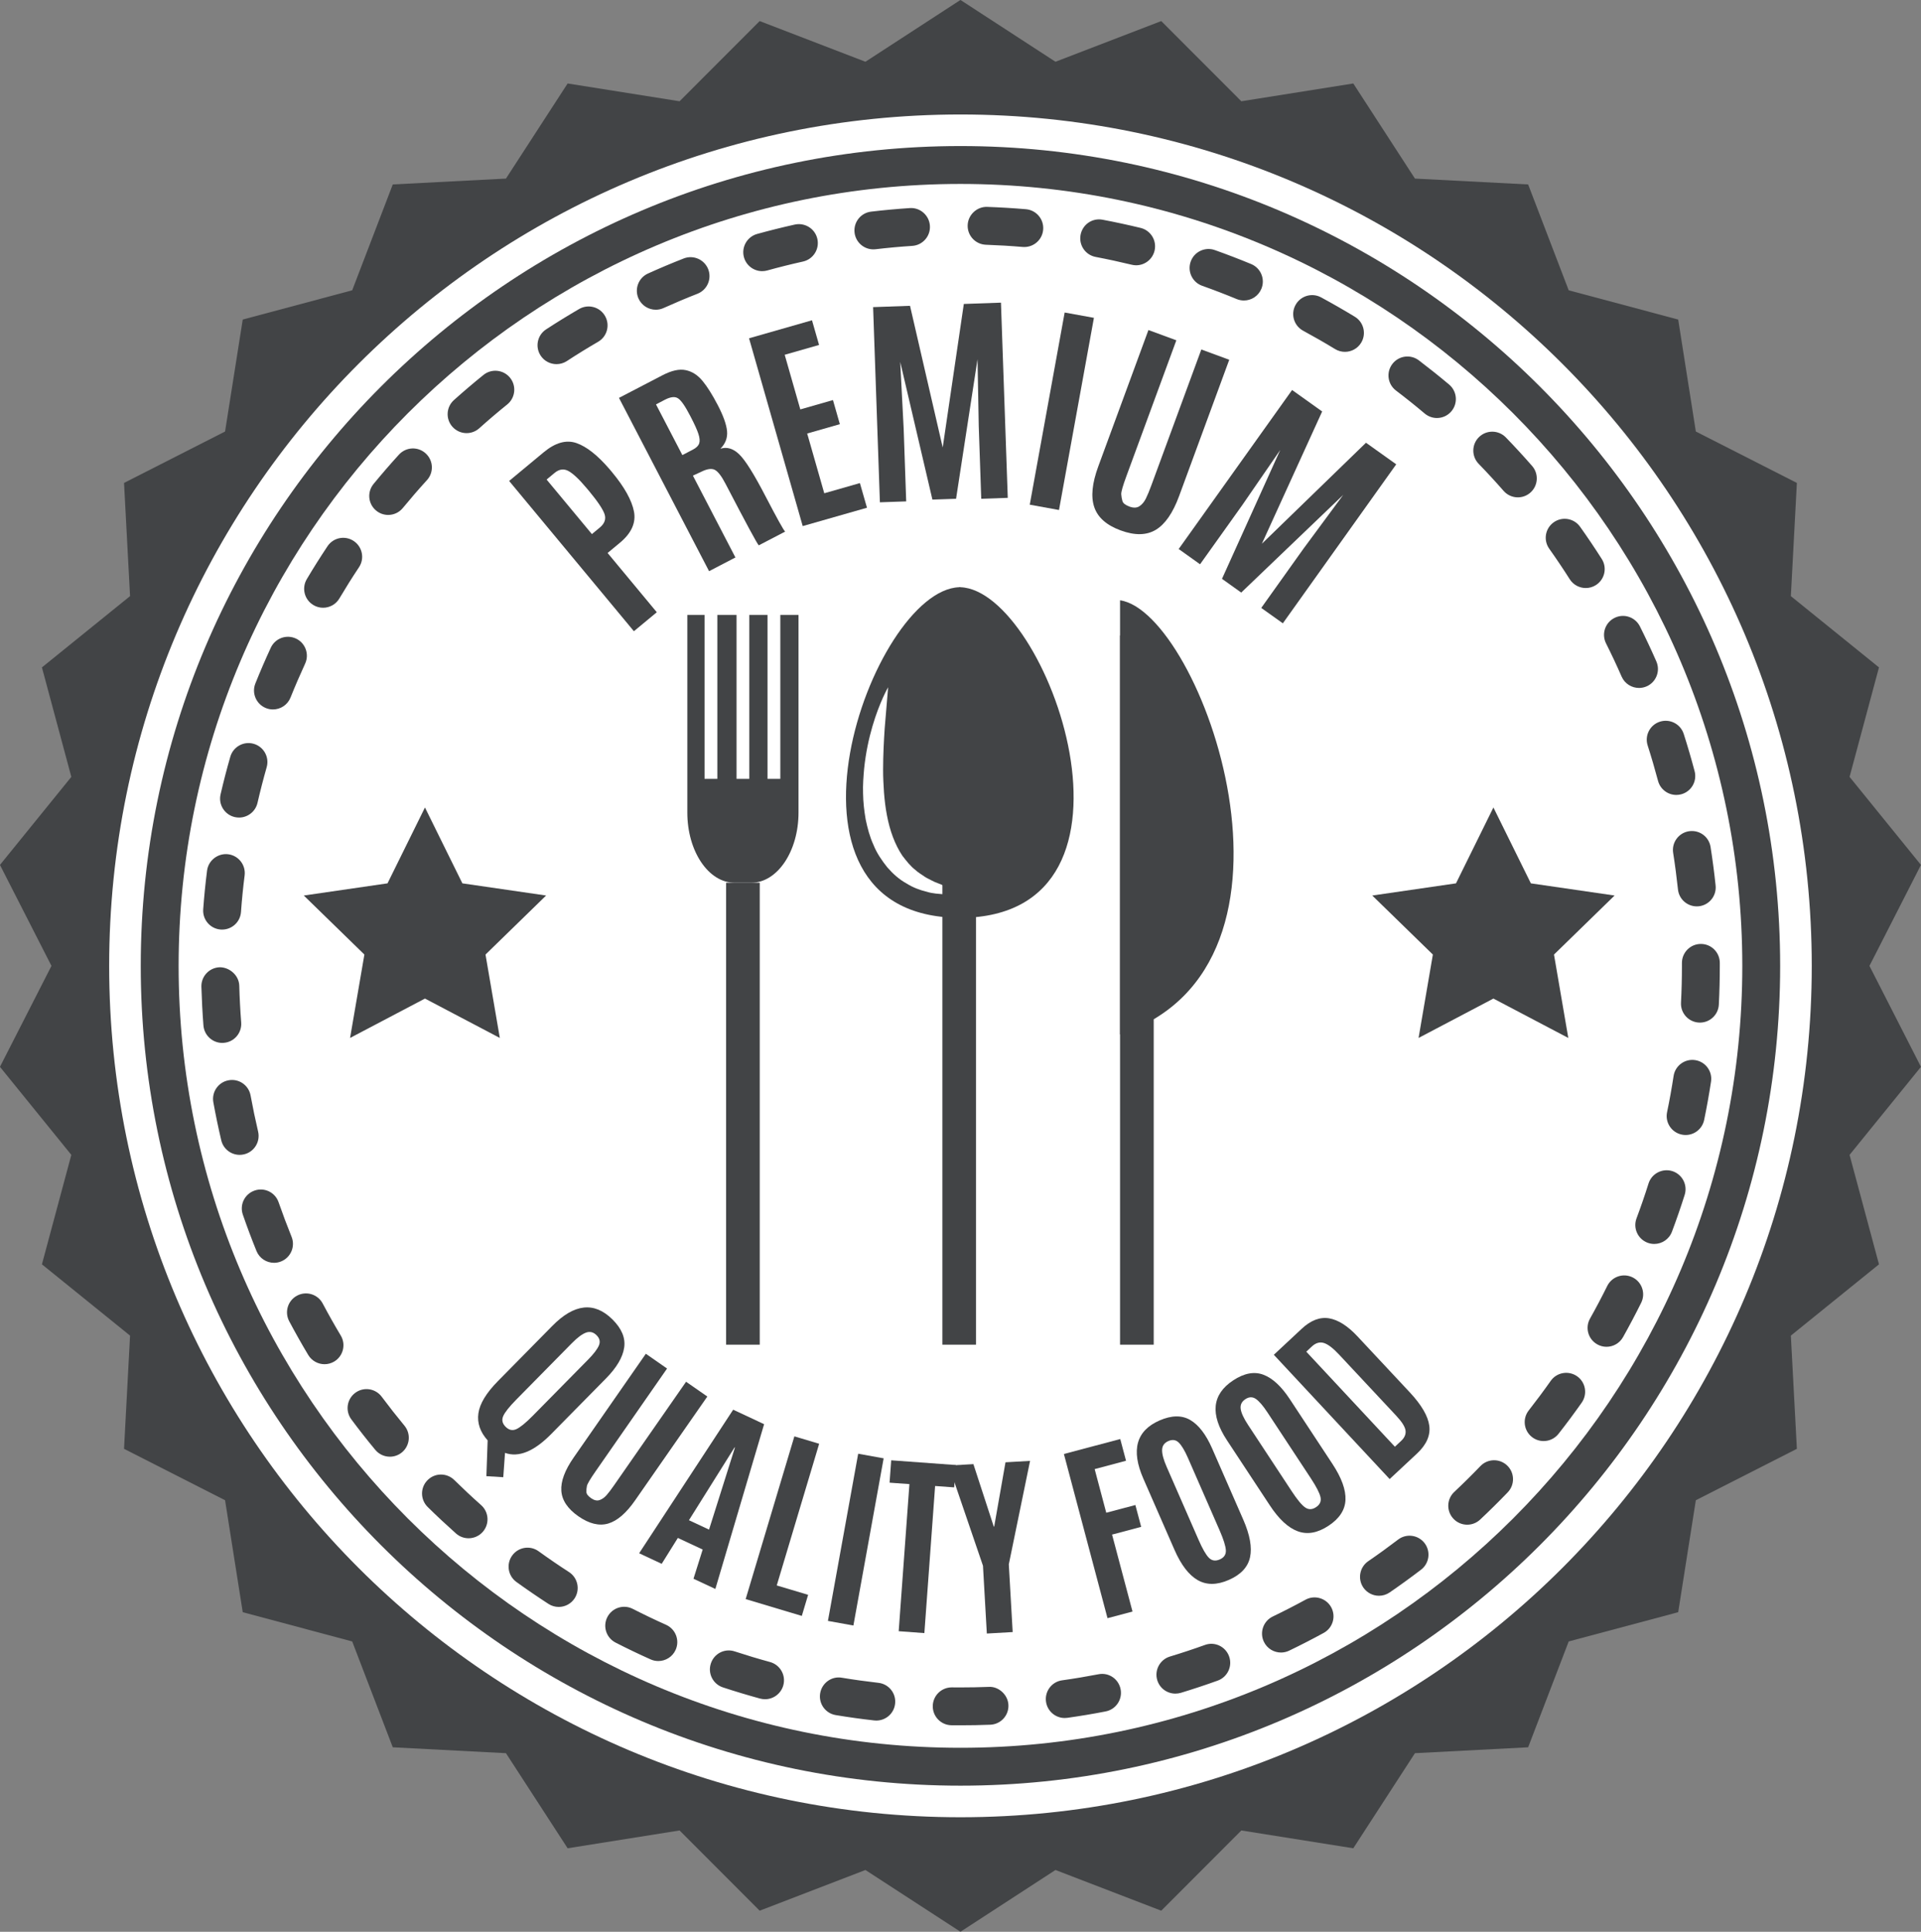
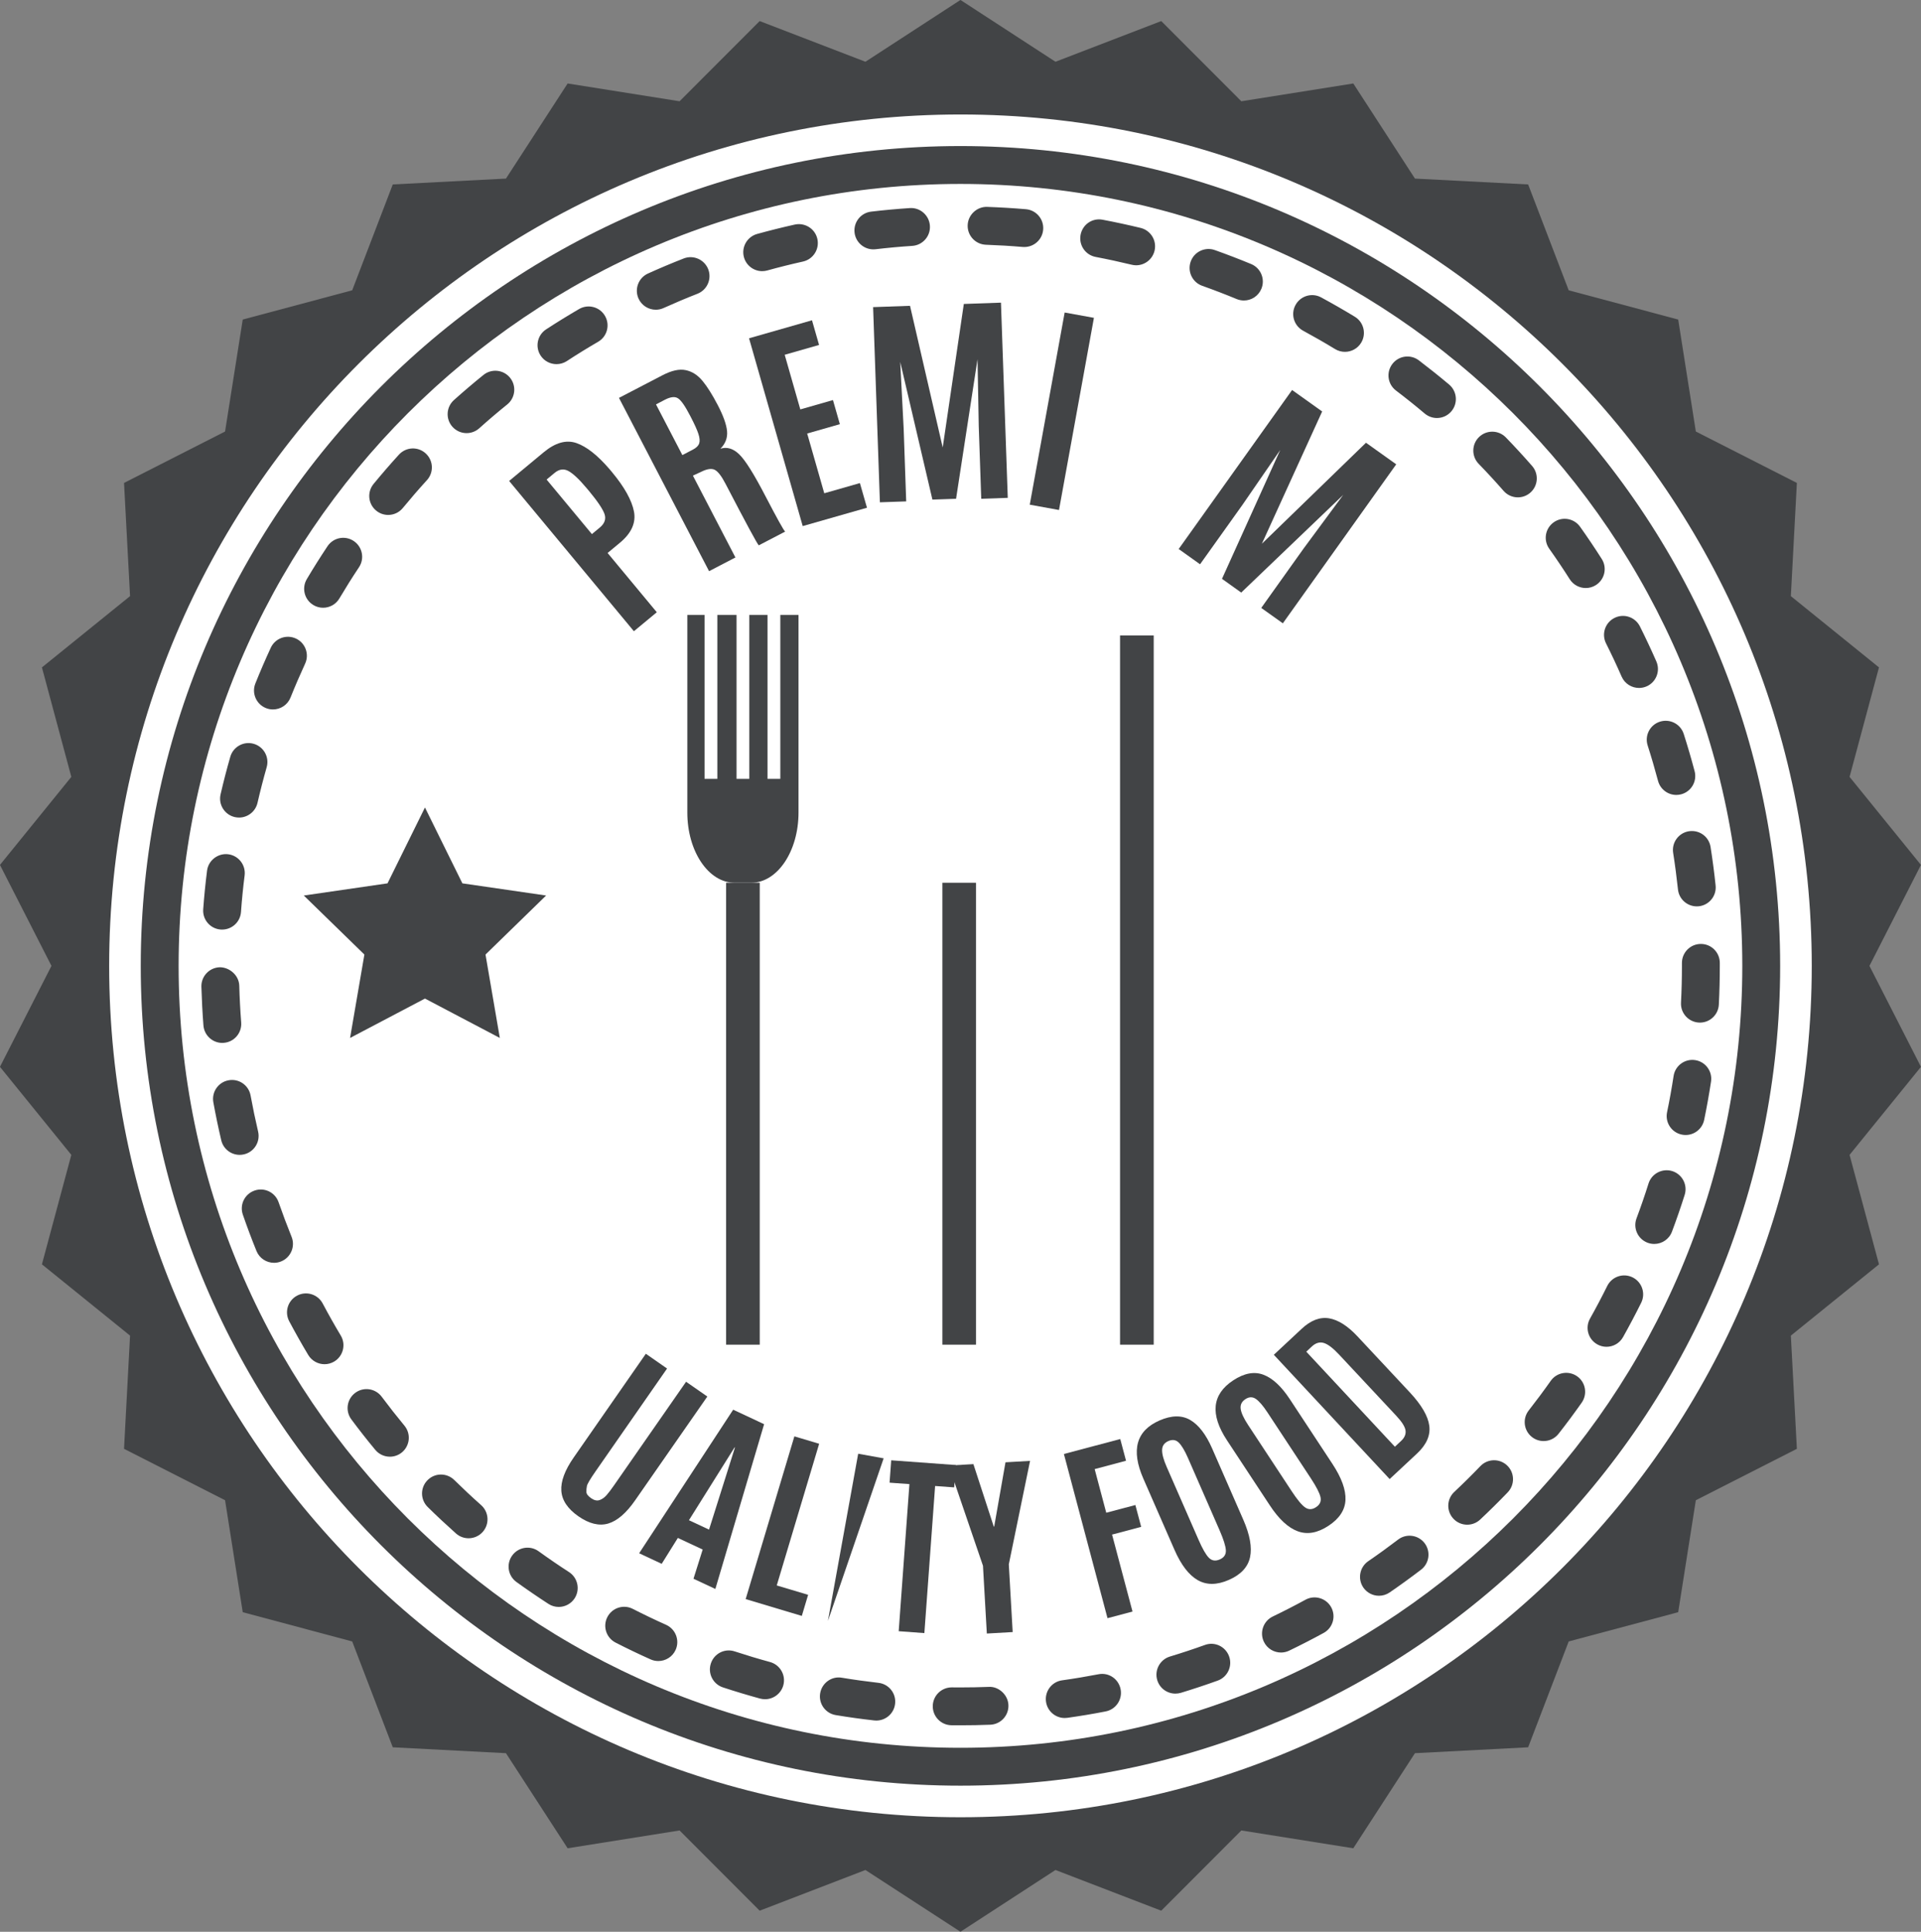
<svg xmlns="http://www.w3.org/2000/svg" height="1972.8" preserveAspectRatio="xMidYMid meet" version="1.0" viewBox="245.3 239.9 1962.0 1972.8" width="1962.0" zoomAndPan="magnify">
  <rect x="245.3" y="239.9" width="1962.0" height="1972.8" fill="#808080" stroke="none" />
  <g>
    <g id="change1_1">
      <path d="M 1226.258 239.855 L 1323.301 302.965 L 1431.324 261.414 L 1513.137 343.309 L 1627.473 325.145 L 1690.445 422.27 L 1806.059 428.258 L 1847.477 536.352 L 1959.316 566.242 L 1977.328 680.578 L 2080.523 733.074 L 2074.375 848.672 L 2164.387 921.461 L 2134.348 1033.258 L 2207.254 1123.172 L 2154.652 1226.281 L 2207.254 1329.371 L 2134.348 1419.281 L 2164.387 1531.059 L 2074.375 1603.852 L 2080.523 1719.461 L 1977.328 1771.961 L 1959.316 1886.301 L 1847.477 1916.18 L 1806.059 2024.262 L 1690.445 2030.281 L 1627.473 2127.391 L 1513.137 2109.191 L 1431.324 2191.129 L 1323.301 2149.57 L 1226.258 2212.641 L 1129.199 2149.57 L 1021.18 2191.129 L 939.375 2109.191 L 825.051 2127.391 L 762.051 2030.281 L 646.457 2024.262 L 605.02 1916.18 L 493.219 1886.301 L 475.168 1771.961 L 371.98 1719.461 L 378.125 1603.852 L 288.117 1531.059 L 318.152 1419.281 L 245.25 1329.371 L 297.867 1226.281 L 245.25 1123.172 L 318.152 1033.258 L 288.117 921.461 L 378.125 848.672 L 371.98 733.074 L 475.168 680.578 L 493.219 566.242 L 605.02 536.352 L 646.457 428.258 L 762.051 422.27 L 825.051 325.145 L 939.375 343.309 L 1021.18 261.414 L 1129.199 302.965 L 1226.258 239.855" fill="#424446" />
    </g>
    <g id="change2_1">
      <path d="M 2095.723 1226.258 C 2095.723 1706.418 1706.445 2095.699 1226.262 2095.699 C 746.086 2095.699 356.801 1706.418 356.801 1226.258 C 356.801 746.094 746.086 356.816 1226.262 356.816 C 1706.445 356.816 2095.723 746.094 2095.723 1226.258" fill="#fff" />
    </g>
    <g id="change1_2">
      <path d="M 1226.238 427.738 C 785.941 427.738 427.734 785.969 427.734 1226.281 C 427.734 1666.559 785.941 2024.77 1226.238 2024.77 C 1666.582 2024.77 2024.789 1666.559 2024.789 1226.281 C 2024.789 785.969 1666.582 427.738 1226.238 427.738 Z M 1226.238 2063.449 C 764.613 2063.449 389.051 1687.902 389.051 1226.281 C 389.051 764.637 764.613 389.051 1226.238 389.051 C 1687.875 389.051 2063.449 764.637 2063.449 1226.281 C 2063.449 1687.902 1687.875 2063.449 1226.238 2063.449" fill="#424446" />
    </g>
    <g id="change1_3">
      <path d="M 1021.25 1613.102 L 986.883 1613.102 L 986.883 1141.379 L 1021.25 1141.379 L 1021.25 1613.102" fill="#424446" />
    </g>
    <g id="change1_4">
      <path d="M 1242.148 1613.102 L 1207.781 1613.102 L 1207.781 1141.379 L 1242.148 1141.379 L 1242.148 1613.102" fill="#424446" />
    </g>
    <g id="change1_5">
      <path d="M 1423.641 1613.102 L 1389.25 1613.102 L 1389.25 888.82 L 1423.641 888.82 L 1423.641 1613.102" fill="#424446" />
    </g>
    <g id="change1_6">
      <path d="M 1042.27 867.879 L 1042.27 1035.262 L 1029.191 1035.262 L 1029.191 867.879 L 1010.602 867.879 L 1010.602 1035.262 L 997.559 1035.262 L 997.559 867.879 L 977.965 867.879 L 977.965 1035.262 L 964.883 1035.262 L 964.883 867.879 L 947.293 867.879 L 947.293 1069.672 C 947.293 1109.262 968.91 1141.379 995.535 1141.379 L 1012.621 1141.379 C 1039.25 1141.379 1060.859 1109.262 1060.859 1069.672 L 1060.859 867.879 L 1042.27 867.879" fill="#424446" />
    </g>
    <g id="change1_7">
-       <path d="M 1223.391 1152.781 C 1219.59 1153.262 1214.988 1153.199 1209.602 1153.199 C 1204.34 1152.66 1198.07 1152.59 1191.559 1150.488 C 1184.988 1148.93 1177.809 1146.328 1171.031 1142.012 C 1163.961 1138.18 1157.422 1132.379 1151.578 1125.691 C 1146.109 1118.828 1140.781 1111.191 1137.43 1102.73 C 1133.59 1094.391 1131.281 1085.5 1129.449 1076.68 C 1127.891 1067.801 1126.922 1058.898 1126.789 1050.211 C 1126.48 1041.5 1127.16 1033.031 1127.871 1024.879 C 1129.531 1008.641 1132.762 993.84 1136.398 981.488 C 1143.648 956.691 1152.379 941.719 1152.379 941.719 C 1152.379 941.719 1150.969 958.52 1148.871 983.738 C 1148.039 996.23 1147.27 1010.641 1147.25 1025.879 C 1147.211 1033.512 1147.66 1041.328 1148.16 1049.172 C 1148.77 1057.031 1149.68 1064.891 1151.18 1072.539 C 1154.051 1087.879 1159.219 1102.301 1166.941 1113.789 C 1171.121 1119.219 1175.301 1124.59 1180.469 1128.512 C 1182.801 1130.719 1185.512 1132.34 1188.09 1134.059 C 1190.578 1135.961 1193.34 1137.289 1195.941 1138.602 C 1198.559 1140.051 1201.141 1141.16 1203.738 1142.07 C 1206.301 1143.031 1208.711 1144.172 1211.102 1144.898 C 1215.879 1146.059 1220.09 1147.691 1223.68 1148.391 C 1230.82 1149.871 1235.078 1150.949 1235.078 1150.949 C 1235.078 1150.949 1230.941 1151.738 1223.391 1152.781 Z M 1226.219 839.578 L 1226.219 839.422 C 1226.012 839.422 1225.82 839.5 1225.602 839.5 C 1225.391 839.5 1225.18 839.422 1224.949 839.422 L 1224.949 839.578 C 1135.629 842.66 1017.02 1175.781 1224.949 1177.172 C 1225.199 1177.172 1225.391 1177.211 1225.602 1177.211 C 1225.84 1177.211 1225.988 1177.25 1226.219 1177.25 C 1434.16 1175.859 1315.559 842.66 1226.219 839.578" fill="#424446" />
-     </g>
+       </g>
    <g id="change1_8">
-       <path d="M 1389.25 852.93 C 1471.988 864.871 1602.539 1225.531 1389.25 1296.289 L 1389.25 852.93" fill="#424446" />
-     </g>
+       </g>
    <g id="change1_9">
      <path d="M 1291.48 492.156 C 1290.93 492.156 1290.402 492.133 1289.824 492.098 C 1277.371 491.039 1264.871 490.289 1252.27 489.848 C 1241.609 489.48 1233.234 480.516 1233.625 469.844 C 1233.996 459.172 1243.219 450.758 1253.609 451.176 C 1266.836 451.645 1280.012 452.43 1293.117 453.547 C 1303.727 454.453 1311.637 463.812 1310.727 474.449 C 1309.891 484.543 1301.418 492.156 1291.48 492.156 Z M 1137.312 494.566 C 1127.621 494.566 1119.262 487.32 1118.102 477.48 C 1116.852 466.859 1124.461 457.242 1135.062 456.016 C 1148.102 454.469 1161.242 453.277 1174.492 452.391 C 1185.051 451.617 1194.363 459.773 1195.051 470.445 C 1195.762 481.082 1187.691 490.305 1177.023 491.004 C 1164.441 491.824 1151.953 492.969 1139.562 494.43 C 1138.812 494.527 1138.062 494.566 1137.312 494.566 Z M 1405.707 510.812 C 1404.195 510.812 1402.637 510.629 1401.129 510.246 C 1388.957 507.301 1376.711 504.648 1364.344 502.289 C 1353.844 500.301 1346.969 490.191 1348.945 479.691 C 1350.934 469.191 1360.871 462.203 1371.566 464.305 C 1384.57 466.762 1397.453 469.562 1410.277 472.656 C 1420.629 475.184 1427.016 485.648 1424.473 496.027 C 1422.312 504.867 1414.414 510.812 1405.707 510.812 Z M 1023.762 516.816 C 1015.301 516.816 1007.52 511.191 1005.133 502.633 C 1002.281 492.355 1008.312 481.695 1018.594 478.82 C 1031.293 475.32 1044.082 472.113 1057.031 469.23 C 1067.41 466.98 1077.801 473.465 1080.113 483.891 C 1082.441 494.32 1075.871 504.66 1065.453 506.992 C 1053.141 509.73 1040.98 512.777 1028.941 516.105 C 1027.23 516.586 1025.473 516.816 1023.762 516.816 Z M 1515.758 546.77 C 1513.266 546.77 1510.785 546.293 1508.379 545.309 C 1496.77 540.496 1485.043 535.988 1473.156 531.766 C 1463.074 528.164 1457.828 517.102 1461.402 507.043 C 1464.965 496.996 1476.066 491.691 1486.125 495.312 C 1498.602 499.746 1510.93 504.5 1523.125 509.535 C 1533.012 513.637 1537.691 524.949 1533.613 534.809 C 1530.543 542.266 1523.348 546.77 1515.758 546.77 Z M 915.102 556.203 C 907.742 556.203 900.672 551.953 897.453 544.805 C 893.062 535.078 897.395 523.621 907.105 519.227 C 919.09 513.809 931.227 508.688 943.535 503.875 C 953.418 499.957 964.691 504.867 968.621 514.828 C 972.492 524.777 967.602 535.988 957.621 539.895 C 945.965 544.461 934.426 549.34 923.059 554.461 C 920.477 555.637 917.758 556.203 915.102 556.203 Z M 1618.957 599.211 C 1615.504 599.211 1612.066 598.316 1608.898 596.398 C 1598.188 589.879 1587.281 583.625 1576.242 577.633 C 1566.848 572.551 1563.336 560.82 1568.418 551.438 C 1573.527 542.031 1585.219 538.508 1594.641 543.613 C 1606.293 549.914 1617.766 556.512 1629.039 563.363 C 1638.164 568.914 1641.047 580.812 1635.496 589.926 C 1631.836 595.918 1625.465 599.211 1618.957 599.211 Z M 813.668 611.773 C 807.367 611.773 801.16 608.691 797.465 603.031 C 791.609 594.078 794.133 582.09 803.07 576.258 C 814.109 569.051 825.324 562.137 836.766 555.477 C 846.035 550.113 857.863 553.27 863.199 562.492 C 868.574 571.738 865.434 583.578 856.188 588.934 C 845.34 595.23 834.688 601.801 824.227 608.645 C 820.969 610.754 817.309 611.773 813.668 611.773 Z M 1712.867 666.781 C 1708.484 666.781 1704.074 665.258 1700.414 662.211 C 1690.848 654.121 1681.047 646.297 1671.074 638.73 C 1662.551 632.273 1660.883 620.137 1667.355 611.629 C 1673.801 603.105 1685.922 601.434 1694.445 607.906 C 1704.945 615.902 1715.301 624.141 1725.383 632.641 C 1733.535 639.543 1734.555 651.75 1727.68 659.902 C 1723.859 664.434 1718.406 666.781 1712.867 666.781 Z M 721.828 682.219 C 716.527 682.219 711.25 680.031 707.438 675.781 C 700.289 667.824 700.961 655.594 708.922 648.457 C 718.727 639.676 728.781 631.117 739.012 622.84 C 747.355 616.074 759.512 617.387 766.234 625.664 C 772.957 633.992 771.688 646.148 763.402 652.891 C 753.637 660.777 744.078 668.895 734.754 677.281 C 731.055 680.574 726.449 682.219 721.828 682.219 Z M 1795.543 747.801 C 1790.152 747.801 1784.797 745.562 1780.977 741.18 C 1772.715 731.746 1764.227 722.535 1755.508 713.535 C 1748.078 705.848 1748.262 693.613 1755.938 686.184 C 1763.59 678.766 1775.832 678.938 1783.289 686.602 C 1792.484 696.082 1801.426 705.797 1810.098 715.734 C 1817.145 723.789 1816.312 735.996 1808.266 743.035 C 1804.582 746.238 1800.051 747.801 1795.543 747.801 Z M 641.758 765.766 C 637.441 765.766 633.09 764.328 629.504 761.355 C 621.242 754.578 620.047 742.395 626.828 734.129 C 635.207 723.949 643.84 713.941 652.738 704.203 C 659.945 696.281 672.18 695.715 680.039 702.898 C 687.977 710.109 688.535 722.34 681.352 730.238 C 672.891 739.508 664.688 749.004 656.711 758.691 C 652.895 763.359 647.348 765.766 641.758 765.766 Z M 1864.918 840.398 C 1858.508 840.398 1852.258 837.242 1848.562 831.445 C 1841.844 820.871 1834.844 810.469 1827.598 800.25 C 1821.418 791.543 1823.445 779.461 1832.18 773.281 C 1840.898 767.094 1852.934 769.145 1859.121 777.852 C 1866.773 788.598 1874.129 799.539 1881.227 810.691 C 1886.965 819.691 1884.297 831.652 1875.285 837.375 C 1872.066 839.441 1868.469 840.398 1864.918 840.398 Z M 575.273 860.539 C 571.922 860.539 568.512 859.668 565.43 857.836 C 556.238 852.41 553.215 840.531 558.629 831.348 C 565.371 819.961 572.441 808.773 579.762 797.77 C 585.676 788.855 597.66 786.422 606.582 792.391 C 615.441 798.312 617.871 810.309 611.953 819.188 C 604.98 829.641 598.336 840.25 591.918 851.059 C 588.316 857.16 581.883 860.539 575.273 860.539 Z M 1919.312 942.453 C 1911.855 942.453 1904.746 938.141 1901.539 930.871 C 1896.52 919.391 1891.199 908.066 1885.59 896.891 C 1880.836 887.336 1884.68 875.719 1894.223 870.941 C 1903.852 866.102 1915.395 870.02 1920.207 879.574 C 1926.078 891.328 1931.691 903.25 1936.996 915.348 C 1941.27 925.113 1936.848 936.52 1927.074 940.82 C 1924.531 941.938 1921.891 942.453 1919.312 942.453 Z M 524.062 964.398 C 521.676 964.398 519.227 963.957 516.859 962.988 C 506.973 959.02 502.141 947.758 506.129 937.848 C 511.062 925.543 516.301 913.395 521.848 901.422 C 526.316 891.707 537.82 887.496 547.512 891.977 C 557.203 896.461 561.418 907.957 556.934 917.656 C 551.691 929.031 546.719 940.562 542.02 952.266 C 538.996 959.816 531.73 964.398 524.062 964.398 Z M 1957.371 1051.703 C 1948.824 1051.703 1941.023 1045.98 1938.715 1037.324 C 1935.473 1025.152 1931.949 1013.117 1928.129 1001.191 C 1924.852 991.023 1930.461 980.145 1940.656 976.875 C 1950.848 973.648 1961.73 979.246 1964.961 989.402 C 1968.977 1001.93 1972.672 1014.59 1976.062 1027.375 C 1978.836 1037.703 1972.695 1048.305 1962.383 1051.043 C 1960.711 1051.496 1959.027 1051.703 1957.371 1051.703 Z M 489.445 1074.805 C 488 1074.805 486.535 1074.633 485.07 1074.312 C 474.668 1071.895 468.172 1061.516 470.582 1051.113 C 473.551 1038.207 476.863 1025.41 480.504 1012.762 C 483.434 1002.469 494.223 996.539 504.414 999.484 C 514.684 1002.434 520.613 1013.141 517.668 1023.41 C 514.238 1035.434 511.117 1047.566 508.285 1059.824 C 506.207 1068.762 498.25 1074.805 489.445 1074.805 Z M 1978.285 1165.5 C 1968.508 1165.5 1960.109 1158.121 1959.078 1148.195 C 1957.727 1135.645 1956.105 1123.23 1954.164 1110.875 C 1952.52 1100.336 1959.727 1090.438 1970.277 1088.781 C 1981.012 1087.172 1990.762 1094.367 1992.383 1104.895 C 1994.398 1117.863 1996.168 1130.93 1997.516 1144.133 C 1998.66 1154.742 1990.957 1164.262 1980.348 1165.402 C 1979.637 1165.465 1978.949 1165.5 1978.285 1165.5 Z M 472.145 1189.203 C 471.68 1189.203 471.199 1189.203 470.719 1189.164 C 460.062 1188.379 452.066 1179.133 452.84 1168.461 C 453.801 1155.234 455.113 1142.094 456.77 1129.051 C 458.098 1118.453 468 1110.973 478.367 1112.285 C 488.961 1113.613 496.477 1123.305 495.148 1133.902 C 493.566 1146.27 492.332 1158.734 491.426 1171.297 C 490.676 1181.465 482.203 1189.203 472.145 1189.203 Z M 1981.516 1284.188 C 1981.172 1284.188 1980.84 1284.188 1980.496 1284.168 C 1969.824 1283.598 1961.605 1274.52 1962.172 1263.848 C 1962.812 1251.398 1963.129 1238.859 1963.129 1226.238 L 1963.129 1223.223 C 1963.129 1212.535 1971.789 1203.867 1982.484 1203.867 C 1993.168 1203.867 2001.805 1212.535 2001.805 1223.223 L 2001.805 1226.238 C 2001.805 1239.539 2001.496 1252.73 2000.82 1265.848 C 2000.27 1276.18 1991.719 1284.188 1981.516 1284.188 Z M 472.336 1304.938 C 462.316 1304.938 453.863 1297.219 453.07 1287.059 C 452.066 1273.996 451.375 1260.816 450.988 1247.566 C 450.699 1236.879 459.121 1227.988 469.812 1227.688 C 479.617 1227.668 489.387 1235.816 489.676 1246.508 C 490.023 1259.129 490.676 1271.648 491.641 1284.09 C 492.449 1294.746 484.473 1304.059 473.859 1304.859 C 473.34 1304.898 472.84 1304.938 472.336 1304.938 Z M 1966.914 1398.977 C 1965.598 1398.977 1964.297 1398.84 1962.957 1398.566 C 1952.508 1396.41 1945.766 1386.168 1947.949 1375.699 C 1950.504 1363.469 1952.715 1351.117 1954.621 1338.668 C 1956.242 1328.137 1966.141 1320.887 1976.688 1322.508 C 1987.238 1324.129 1994.484 1334.008 1992.836 1344.566 C 1990.824 1357.648 1988.516 1370.668 1985.836 1383.559 C 1983.922 1392.719 1975.891 1398.977 1966.914 1398.977 Z M 490.078 1419.258 C 481.293 1419.258 473.355 1413.25 471.258 1404.328 C 468.25 1391.52 465.574 1378.629 463.203 1365.609 C 461.277 1355.09 468.25 1345.008 478.73 1343.109 C 489.289 1341.137 499.328 1348.148 501.234 1358.641 C 503.508 1371.02 506.07 1383.328 508.922 1395.488 C 511.348 1405.887 504.914 1416.32 494.512 1418.738 C 493.008 1419.09 491.562 1419.258 490.078 1419.258 Z M 1934.848 1510.238 C 1932.598 1510.238 1930.316 1509.848 1928.094 1509.02 C 1918.07 1505.27 1913 1494.109 1916.746 1484.109 C 1921.141 1472.379 1925.242 1460.508 1929.012 1448.508 C 1932.23 1438.297 1943.172 1432.707 1953.293 1435.848 C 1963.461 1439.086 1969.148 1449.949 1965.93 1460.129 C 1961.926 1472.777 1957.59 1485.328 1952.961 1497.688 C 1950.051 1505.457 1942.695 1510.238 1934.848 1510.238 Z M 525.184 1529.5 C 517.535 1529.5 510.289 1524.957 507.246 1517.418 C 502.293 1505.227 497.652 1492.859 493.336 1480.359 C 489.809 1470.238 495.148 1459.238 505.262 1455.73 C 515.375 1452.168 526.375 1457.578 529.844 1467.68 C 533.988 1479.559 538.418 1491.32 543.078 1502.91 C 547.105 1512.797 542.309 1524.09 532.426 1528.078 C 530.035 1529.059 527.59 1529.5 525.184 1529.5 Z M 1886.09 1615.27 C 1882.875 1615.27 1879.621 1614.457 1876.648 1612.789 C 1867.34 1607.547 1864.012 1595.777 1869.254 1586.469 C 1875.406 1575.508 1881.277 1564.387 1886.863 1553.117 C 1891.617 1543.57 1903.16 1539.637 1912.789 1544.391 C 1922.355 1549.168 1926.262 1560.77 1921.496 1570.34 C 1915.613 1582.188 1909.426 1593.867 1902.977 1605.387 C 1899.43 1611.707 1892.859 1615.27 1886.09 1615.27 Z M 576.754 1633.051 C 570.188 1633.051 563.77 1629.68 560.129 1623.648 C 553.367 1612.359 546.914 1600.879 540.688 1589.188 C 535.684 1579.73 539.266 1568.027 548.723 1563.02 C 558.164 1558.008 569.859 1561.578 574.887 1571.059 C 580.762 1582.137 586.91 1593.039 593.344 1603.789 C 598.816 1612.918 595.828 1624.828 586.66 1630.32 C 583.559 1632.168 580.129 1633.051 576.754 1633.051 Z M 1821.887 1711.531 C 1817.699 1711.531 1813.5 1710.199 1809.949 1707.418 C 1801.535 1700.809 1800.074 1688.68 1806.656 1680.258 C 1814.383 1670.387 1821.887 1660.32 1829.121 1650.047 C 1835.273 1641.32 1847.309 1639.258 1856.078 1645.379 C 1864.809 1651.508 1866.883 1663.59 1860.742 1672.34 C 1853.129 1683.148 1845.258 1693.738 1837.102 1704.129 C 1833.281 1708.98 1827.598 1711.531 1821.887 1711.531 Z M 643.512 1727.508 C 637.945 1727.508 632.434 1725.129 628.582 1720.5 C 620.16 1710.367 612.016 1699.98 604.152 1689.41 C 597.754 1680.828 599.527 1668.719 608.102 1662.316 C 616.656 1655.918 628.754 1657.707 635.148 1666.27 C 642.664 1676.328 650.406 1686.168 658.383 1695.84 C 665.188 1704.07 664.047 1716.238 655.824 1723.078 C 652.219 1726.051 647.848 1727.508 643.512 1727.508 Z M 1743.816 1796.949 C 1738.672 1796.949 1733.535 1794.91 1729.73 1790.84 C 1722.41 1783.059 1722.789 1770.82 1730.578 1763.5 C 1739.715 1754.93 1748.629 1746.129 1757.324 1737.07 C 1764.719 1729.379 1776.977 1729.109 1784.688 1736.547 C 1792.363 1743.949 1792.609 1756.18 1785.203 1763.887 C 1776.066 1773.391 1766.684 1782.668 1757.055 1791.707 C 1753.332 1795.199 1748.57 1796.949 1743.816 1796.949 Z M 723.871 1810.801 C 719.285 1810.801 714.68 1809.18 711 1805.891 C 701.176 1797.121 691.504 1788.129 682.137 1778.879 C 674.512 1771.379 674.395 1759.129 681.91 1751.52 C 689.367 1743.891 701.637 1743.789 709.266 1751.309 C 718.188 1760.07 727.355 1768.648 736.738 1776.988 C 744.715 1784.098 745.426 1796.328 738.316 1804.328 C 734.504 1808.598 729.188 1810.801 723.871 1810.801 Z M 1653.711 1869.52 C 1647.52 1869.52 1641.492 1866.559 1637.719 1861.121 C 1631.715 1852.281 1633.961 1840.258 1642.754 1834.211 C 1653.098 1827.141 1663.242 1819.758 1673.211 1812.168 C 1681.688 1805.66 1693.82 1807.328 1700.316 1815.809 C 1706.766 1824.309 1705.168 1836.438 1696.656 1842.918 C 1686.168 1850.93 1675.496 1858.66 1664.617 1866.129 C 1661.289 1868.418 1657.469 1869.52 1653.711 1869.52 Z M 815.941 1880.93 C 812.336 1880.93 808.695 1879.93 805.461 1877.828 C 794.363 1870.617 783.438 1863.168 772.746 1855.441 C 764.094 1849.199 762.168 1837.078 768.414 1828.43 C 774.652 1819.758 786.773 1817.809 795.422 1824.09 C 805.594 1831.43 815.941 1838.52 826.496 1845.34 C 835.438 1851.141 838 1863.129 832.223 1872.098 C 828.523 1877.809 822.297 1880.93 815.941 1880.93 Z M 1553.621 1927.488 C 1546.398 1927.488 1539.484 1923.449 1536.168 1916.527 C 1531.539 1906.898 1535.617 1895.34 1545.207 1890.711 C 1556.555 1885.258 1567.695 1879.539 1578.672 1873.551 C 1587.969 1868.438 1599.762 1871.891 1604.918 1881.27 C 1610.016 1890.66 1606.562 1902.41 1597.168 1907.508 C 1585.625 1913.789 1573.895 1919.84 1561.984 1925.578 C 1559.27 1926.879 1556.422 1927.488 1553.621 1927.488 Z M 917.684 1936.18 C 915.062 1936.18 912.367 1935.66 909.805 1934.5 C 897.703 1929.09 885.758 1923.371 874.008 1917.34 C 864.488 1912.469 860.734 1900.809 865.605 1891.309 C 870.48 1881.789 882.117 1878.02 891.637 1882.93 C 902.809 1888.629 914.137 1894.07 925.602 1899.188 C 935.348 1903.559 939.723 1915.008 935.367 1924.738 C 932.152 1931.91 925.078 1936.18 917.684 1936.18 Z M 1445.77 1969.449 C 1437.465 1969.449 1429.805 1964.098 1427.262 1955.738 C 1424.18 1945.527 1429.938 1934.719 1440.156 1931.598 C 1452.227 1927.938 1464.117 1924.008 1475.895 1919.77 C 1485.977 1916.047 1497.016 1921.367 1500.629 1931.398 C 1504.262 1941.461 1499.043 1952.539 1489.012 1956.16 C 1476.645 1960.609 1464.078 1964.77 1451.418 1968.629 C 1449.527 1969.18 1447.648 1969.449 1445.77 1969.449 Z M 1026.691 1975.168 C 1024.992 1975.168 1023.301 1974.938 1021.562 1974.5 C 1008.812 1971 996.152 1967.199 983.629 1963.078 C 973.477 1959.719 967.965 1948.801 971.336 1938.648 C 974.633 1928.527 985.52 1922.93 995.746 1926.359 C 1007.633 1930.25 1019.641 1933.871 1031.75 1937.18 C 1042.062 1940 1048.152 1950.609 1045.34 1960.941 C 1042.973 1969.527 1035.18 1975.168 1026.691 1975.168 Z M 1332.746 1994.359 C 1323.277 1994.359 1315 1987.391 1313.637 1977.738 C 1312.125 1967.16 1319.469 1957.352 1330.043 1955.867 C 1342.535 1954.117 1354.926 1952.039 1367.172 1949.688 C 1377.758 1947.551 1387.801 1954.5 1389.828 1964.98 C 1391.867 1975.461 1385.016 1985.621 1374.527 1987.641 C 1361.645 1990.16 1348.625 1992.32 1335.496 1994.168 C 1334.551 1994.309 1333.656 1994.359 1332.746 1994.359 Z M 1140.332 1996.961 C 1139.602 1996.961 1138.871 1996.949 1138.121 1996.828 C 1124.941 1995.371 1111.883 1993.539 1098.891 1991.379 C 1088.363 1989.641 1081.23 1979.68 1082.961 1969.16 C 1084.723 1958.609 1094.66 1951.34 1105.211 1953.23 C 1117.543 1955.27 1129.973 1956.988 1142.473 1958.43 C 1153.09 1959.609 1160.723 1969.18 1159.504 1979.801 C 1158.41 1989.68 1150.02 1996.961 1140.332 1996.961 Z M 1226.262 2001.801 L 1217.07 2001.758 C 1206.402 2001.629 1197.844 1992.84 1197.98 1982.168 C 1198.113 1971.57 1206.742 1963.078 1217.32 1963.078 C 1217.422 1963.078 1217.492 1963.078 1217.57 1963.078 L 1226.262 1963.121 C 1235.949 1963.121 1245.602 1962.938 1255.203 1962.57 C 1265.004 1961.918 1274.867 1970.469 1275.246 1981.168 C 1275.676 1991.84 1267.352 2000.82 1256.68 2001.219 C 1246.594 2001.629 1236.426 2001.801 1226.262 2001.801" fill="#424446" />
    </g>
    <g id="change1_10">
      <path d="M 849.84 785.336 L 857.859 778.68 C 862.809 774.582 864.426 770.016 862.77 764.973 C 861.055 759.941 855.816 752.086 846.953 741.371 L 844.449 738.406 C 836.898 729.383 830.691 723.574 825.953 720.945 C 821.137 718.324 816.418 718.965 811.773 722.816 L 803.566 729.621 Z M 892.727 884.516 L 765.305 731.062 L 800.539 701.812 C 812.449 691.914 823.582 688.773 834.027 692.355 C 844.41 695.961 855.66 704.844 867.836 719.008 L 870.516 722.219 C 883.172 737.457 890.57 750.809 892.805 762.277 C 895 773.758 890.223 784.371 878.492 794.121 L 865.871 804.617 L 916.117 865.137 L 892.727 884.516" fill="#424446" />
    </g>
    <g id="change1_11">
      <path d="M 942.227 704.648 L 952.961 699.062 C 956.391 697.293 958.508 695.199 959.375 692.809 C 960.203 690.422 959.973 687.156 958.645 683.102 C 957.332 678.988 954.656 673.098 950.648 665.395 L 950.07 664.289 C 945.098 654.695 941.055 648.836 937.875 646.742 C 934.754 644.625 930.266 645.086 924.426 648.105 L 915.297 652.879 Z M 961.824 721.531 L 953 725.633 L 996.422 809.188 L 969.508 823.199 L 877.477 646.223 L 922.02 623.066 C 931.285 618.246 939.129 616.531 945.621 617.887 C 952.113 619.227 957.836 622.852 962.746 628.789 C 967.641 634.703 972.898 643.047 978.488 653.793 C 984.074 664.562 987.215 673.348 987.871 680.16 C 988.504 686.988 986.23 692.957 981.105 698.125 C 987.754 696.02 994.133 697.926 1000.273 703.848 C 1006.445 709.762 1015.402 724.055 1027.176 746.75 C 1039.004 769.449 1045.645 781.445 1047.203 782.773 L 1020.273 796.809 C 1018.922 795.805 1007.574 774.82 986.27 733.867 C 982.188 726.016 978.523 721.297 975.309 719.695 C 972.109 718.098 967.621 718.695 961.824 721.531" fill="#424446" />
    </g>
    <g id="change1_12">
      <path d="M 1065.145 777.152 L 1010.332 585.363 L 1074.625 566.98 L 1081.844 592.164 L 1046.742 602.203 L 1062.695 657.996 L 1096.043 648.453 L 1103.086 673.078 L 1069.715 682.609 L 1087.164 743.629 L 1123.555 733.23 L 1130.785 758.402 L 1065.145 777.152" fill="#424446" />
    </g>
    <g id="change1_13">
      <path d="M 1143.98 752.859 L 1137.043 553.535 L 1174.746 552.203 L 1208.133 696.895 L 1229.691 550.301 L 1267.621 548.969 L 1274.582 748.316 L 1247.488 749.262 L 1244.934 674.953 L 1243.684 606.754 L 1221.773 749.262 L 1197.613 750.102 L 1164.734 609.484 L 1168.254 677.652 L 1170.836 751.934 L 1143.98 752.859" fill="#424446" />
    </g>
    <g id="change1_14">
      <path d="M 1297.031 755.289 L 1332.68 559.043 L 1362.57 564.48 L 1326.906 760.715 L 1297.031 755.289" fill="#424446" />
    </g>
    <g id="change1_15">
-       <path d="M 1425.77 780.949 C 1416.289 786.668 1404.312 786.875 1389.883 781.562 C 1375.441 776.27 1366.465 768.328 1362.91 757.754 C 1359.32 747.191 1360.711 733.336 1367.031 716.168 L 1418.246 576.941 L 1446.746 587.422 L 1395.75 726.133 C 1392.102 735.984 1390.375 742.141 1390.469 744.613 C 1390.641 747.051 1391.043 749.41 1391.699 751.621 C 1392.379 753.852 1394.785 755.727 1398.867 757.234 C 1402.988 758.754 1406.383 758.617 1409.039 756.867 C 1411.723 755.105 1413.895 752.508 1415.609 749.078 C 1417.301 745.637 1419.199 741.105 1421.238 735.512 L 1472.27 596.801 L 1500.781 607.305 L 1449.555 746.535 C 1443.215 763.762 1435.273 775.242 1425.77 780.949" fill="#424446" />
-     </g>
+       </g>
    <g id="change1_16">
      <path d="M 1449.141 800.566 L 1564.969 638.18 L 1595.68 660.105 L 1534.102 795.191 L 1640.445 692.031 L 1671.324 714.07 L 1555.531 876.434 L 1533.469 860.719 L 1576.633 800.188 L 1617.172 745.312 L 1513.008 845.035 L 1493.375 831.008 L 1552.867 699.422 L 1514.145 755.645 L 1470.969 816.148 L 1449.141 800.566" fill="#424446" />
    </g>
    <g id="change1_17">
-       <path d="M 759.238 1686.07 C 757.523 1690.02 758.371 1693.672 761.785 1697.039 C 765.191 1700.41 768.91 1701.16 772.84 1699.289 C 776.812 1697.422 782.301 1692.93 789.312 1685.84 L 846.07 1628.238 C 851.832 1622.379 855.453 1617.57 857.031 1613.789 C 858.594 1610.031 857.746 1606.551 854.547 1603.41 C 851.352 1600.23 847.766 1599.359 843.836 1600.789 C 839.887 1602.211 835.051 1605.828 829.328 1611.629 L 772.516 1669.289 C 765.387 1676.539 760.957 1682.141 759.238 1686.07 Z M 808.406 1704.219 C 790.738 1722.16 774.98 1728.59 761.09 1723.602 L 759.316 1748.441 L 742.074 1747.379 L 743.348 1710.828 C 735.656 1702.238 732.52 1693.031 733.906 1683.199 C 735.293 1673.359 741.922 1662.441 753.77 1650.391 L 809.465 1593.871 C 831.816 1571.191 852.215 1568.98 870.711 1587.199 C 880.246 1596.609 884.293 1606.281 882.789 1616.16 C 881.328 1626.02 875.105 1636.559 864.105 1647.699 L 808.406 1704.219" fill="#424446" />
-     </g>
+       </g>
    <g id="change1_18">
      <path d="M 866.473 1795.77 C 857.207 1798.469 847.094 1796.02 836.094 1788.391 C 825.109 1780.762 819.312 1772.102 818.617 1762.422 C 817.941 1752.75 822.141 1741.391 831.238 1728.32 L 904.926 1622.379 L 926.602 1637.469 L 853.199 1743.012 C 847.996 1750.5 845.184 1755.301 844.742 1757.422 C 844.316 1759.52 844.125 1761.578 844.223 1763.578 C 844.301 1765.602 845.895 1767.699 849.02 1769.879 C 852.18 1772.078 855.027 1772.691 857.668 1771.809 C 860.27 1770.922 862.695 1769.211 864.895 1766.68 C 867.09 1764.18 869.652 1760.77 872.617 1756.488 L 946.02 1650.969 L 967.734 1666.059 L 894.023 1772 C 884.93 1785.121 875.703 1793.039 866.473 1795.77" fill="#424446" />
    </g>
    <g id="change1_19">
      <path d="M 969.469 1801.961 L 995.938 1718.129 L 995.57 1717.961 L 948.949 1792.359 Z M 898.086 1826.102 L 994.129 1679.5 L 1025.719 1694.301 L 975.922 1862.59 L 953.594 1852.129 L 962.977 1822.32 L 937.621 1810.449 L 921.109 1836.91 L 898.086 1826.102" fill="#424446" />
    </g>
    <g id="change1_20">
      <path d="M 1006.879 1872.93 L 1056.629 1706.73 L 1081.941 1714.301 L 1038.629 1858.98 L 1070.672 1868.559 L 1064.219 1890.102 L 1006.879 1872.93" fill="#424446" />
    </g>
    <g id="change1_21">
-       <path d="M 1090.898 1895.199 L 1121.801 1724.469 L 1147.809 1729.172 L 1116.91 1899.898 L 1090.898 1895.199" fill="#424446" />
+       <path d="M 1090.898 1895.199 L 1121.801 1724.469 L 1147.809 1729.172 L 1090.898 1895.199" fill="#424446" />
    </g>
    <g id="change1_22">
      <path d="M 1163.18 1905.719 L 1174.129 1755.488 L 1153.859 1754.031 L 1155.531 1731.191 L 1221.5 1736.012 L 1219.84 1758.84 L 1200.371 1757.422 L 1189.398 1907.648 L 1163.18 1905.719" fill="#424446" />
    </g>
    <g id="change1_23">
      <path d="M 1253.191 1908.09 L 1249.262 1838.891 L 1214.281 1736.531 L 1239.48 1735.09 L 1260.281 1798.879 L 1260.711 1798.859 L 1272.25 1733.219 L 1297.352 1731.77 L 1275.641 1837.41 L 1279.59 1906.59 L 1253.191 1908.09" fill="#424446" />
    </g>
    <g id="change1_24">
      <path d="M 1376.441 1892.41 L 1331.91 1724.738 L 1389.461 1709.461 L 1395.359 1731.641 L 1363.328 1740.172 L 1375.16 1784.73 L 1404.91 1776.852 L 1410.828 1799.148 L 1381.102 1807.039 L 1401.98 1885.648 L 1376.441 1892.41" fill="#424446" />
    </g>
    <g id="change1_25">
      <path d="M 1479.988 1830.738 C 1483.012 1833.781 1486.73 1834.34 1491.109 1832.422 C 1495.52 1830.512 1497.578 1827.371 1497.328 1822.988 C 1497.059 1818.621 1494.922 1811.859 1490.93 1802.711 L 1458.551 1728.648 C 1455.23 1721.121 1452.129 1715.941 1449.199 1713.078 C 1446.27 1710.25 1442.75 1709.711 1438.609 1711.531 C 1434.48 1713.34 1432.352 1716.32 1432.211 1720.52 C 1432.07 1724.699 1433.641 1730.539 1436.91 1738 L 1469.34 1812.148 C 1473.398 1821.488 1476.961 1827.68 1479.988 1830.738 Z M 1522.012 1830.199 C 1519.809 1840.281 1512.609 1847.98 1500.41 1853.32 C 1488.23 1858.66 1477.602 1858.73 1468.559 1853.531 C 1459.512 1848.352 1451.59 1838.02 1444.828 1822.551 L 1413.02 1749.84 C 1400.27 1720.691 1405.801 1700.91 1429.57 1690.5 C 1441.879 1685.148 1452.32 1684.98 1460.949 1690.02 C 1469.57 1695.07 1477.02 1704.762 1483.301 1719.09 L 1515.109 1791.82 C 1521.891 1807.328 1524.199 1820.141 1522.012 1830.199" fill="#424446" />
    </g>
    <g id="change1_26">
      <path d="M 1578.191 1779.238 C 1581.672 1781.75 1585.43 1781.691 1589.441 1779.031 C 1593.461 1776.41 1594.93 1772.961 1593.961 1768.691 C 1592.961 1764.43 1589.711 1758.129 1584.238 1749.789 L 1539.789 1682.262 C 1535.262 1675.398 1531.328 1670.82 1527.961 1668.5 C 1524.59 1666.211 1521 1666.27 1517.27 1668.75 C 1513.488 1671.219 1511.91 1674.539 1512.469 1678.699 C 1513.051 1682.84 1515.57 1688.309 1520.059 1695.129 L 1564.551 1762.73 C 1570.148 1771.23 1574.68 1776.762 1578.191 1779.238 Z M 1619.488 1771.629 C 1619.051 1781.941 1613.25 1790.75 1602.129 1798.07 C 1591.02 1805.391 1580.578 1807.262 1570.77 1803.672 C 1560.98 1800.09 1551.43 1791.23 1542.16 1777.102 L 1498.5 1710.828 C 1481.031 1684.262 1483.129 1663.84 1504.801 1649.57 C 1516.02 1642.191 1526.281 1640.262 1535.648 1643.789 C 1544.988 1647.309 1553.969 1655.602 1562.578 1668.66 L 1606.219 1734.949 C 1615.52 1749.109 1619.969 1761.34 1619.488 1771.629" fill="#424446" />
    </g>
    <g id="change1_27">
      <path d="M 1669.961 1717.32 L 1676.305 1711.395 C 1679.867 1708.082 1681.363 1704.512 1680.828 1700.703 C 1680.305 1696.883 1677.145 1691.914 1671.426 1685.773 L 1612.918 1623.172 C 1606.773 1616.582 1601.602 1612.652 1597.383 1611.363 C 1593.184 1610.094 1589.102 1611.273 1585.152 1614.941 L 1579.469 1620.262 Z M 1664.602 1750.332 L 1546.316 1623.422 L 1574.781 1596.863 C 1584.098 1588.172 1593.445 1584.621 1602.785 1586.184 C 1612.102 1587.785 1621.773 1593.934 1631.773 1604.641 L 1685.227 1661.844 C 1697.141 1674.633 1703.777 1685.961 1705.086 1695.863 C 1706.414 1705.762 1702.215 1715.281 1692.461 1724.371 L 1664.602 1750.332" fill="#424446" />
    </g>
    <g id="change1_28">
      <path d="M 679.328 1064.52 L 717.551 1141.988 L 803.051 1154.422 L 741.168 1214.699 L 755.789 1299.871 L 679.328 1259.648 L 602.84 1299.871 L 617.465 1214.699 L 555.582 1154.422 L 641.086 1141.988 L 679.328 1064.52" fill="#424446" />
    </g>
    <g id="change1_29">
-       <path d="M 1770.59 1064.52 L 1808.836 1141.992 L 1894.336 1154.426 L 1832.453 1214.707 L 1847.07 1299.871 L 1770.59 1259.648 L 1694.141 1299.871 L 1708.75 1214.707 L 1646.863 1154.426 L 1732.367 1141.992 L 1770.59 1064.52" fill="#424446" />
-     </g>
+       </g>
  </g>
</svg>